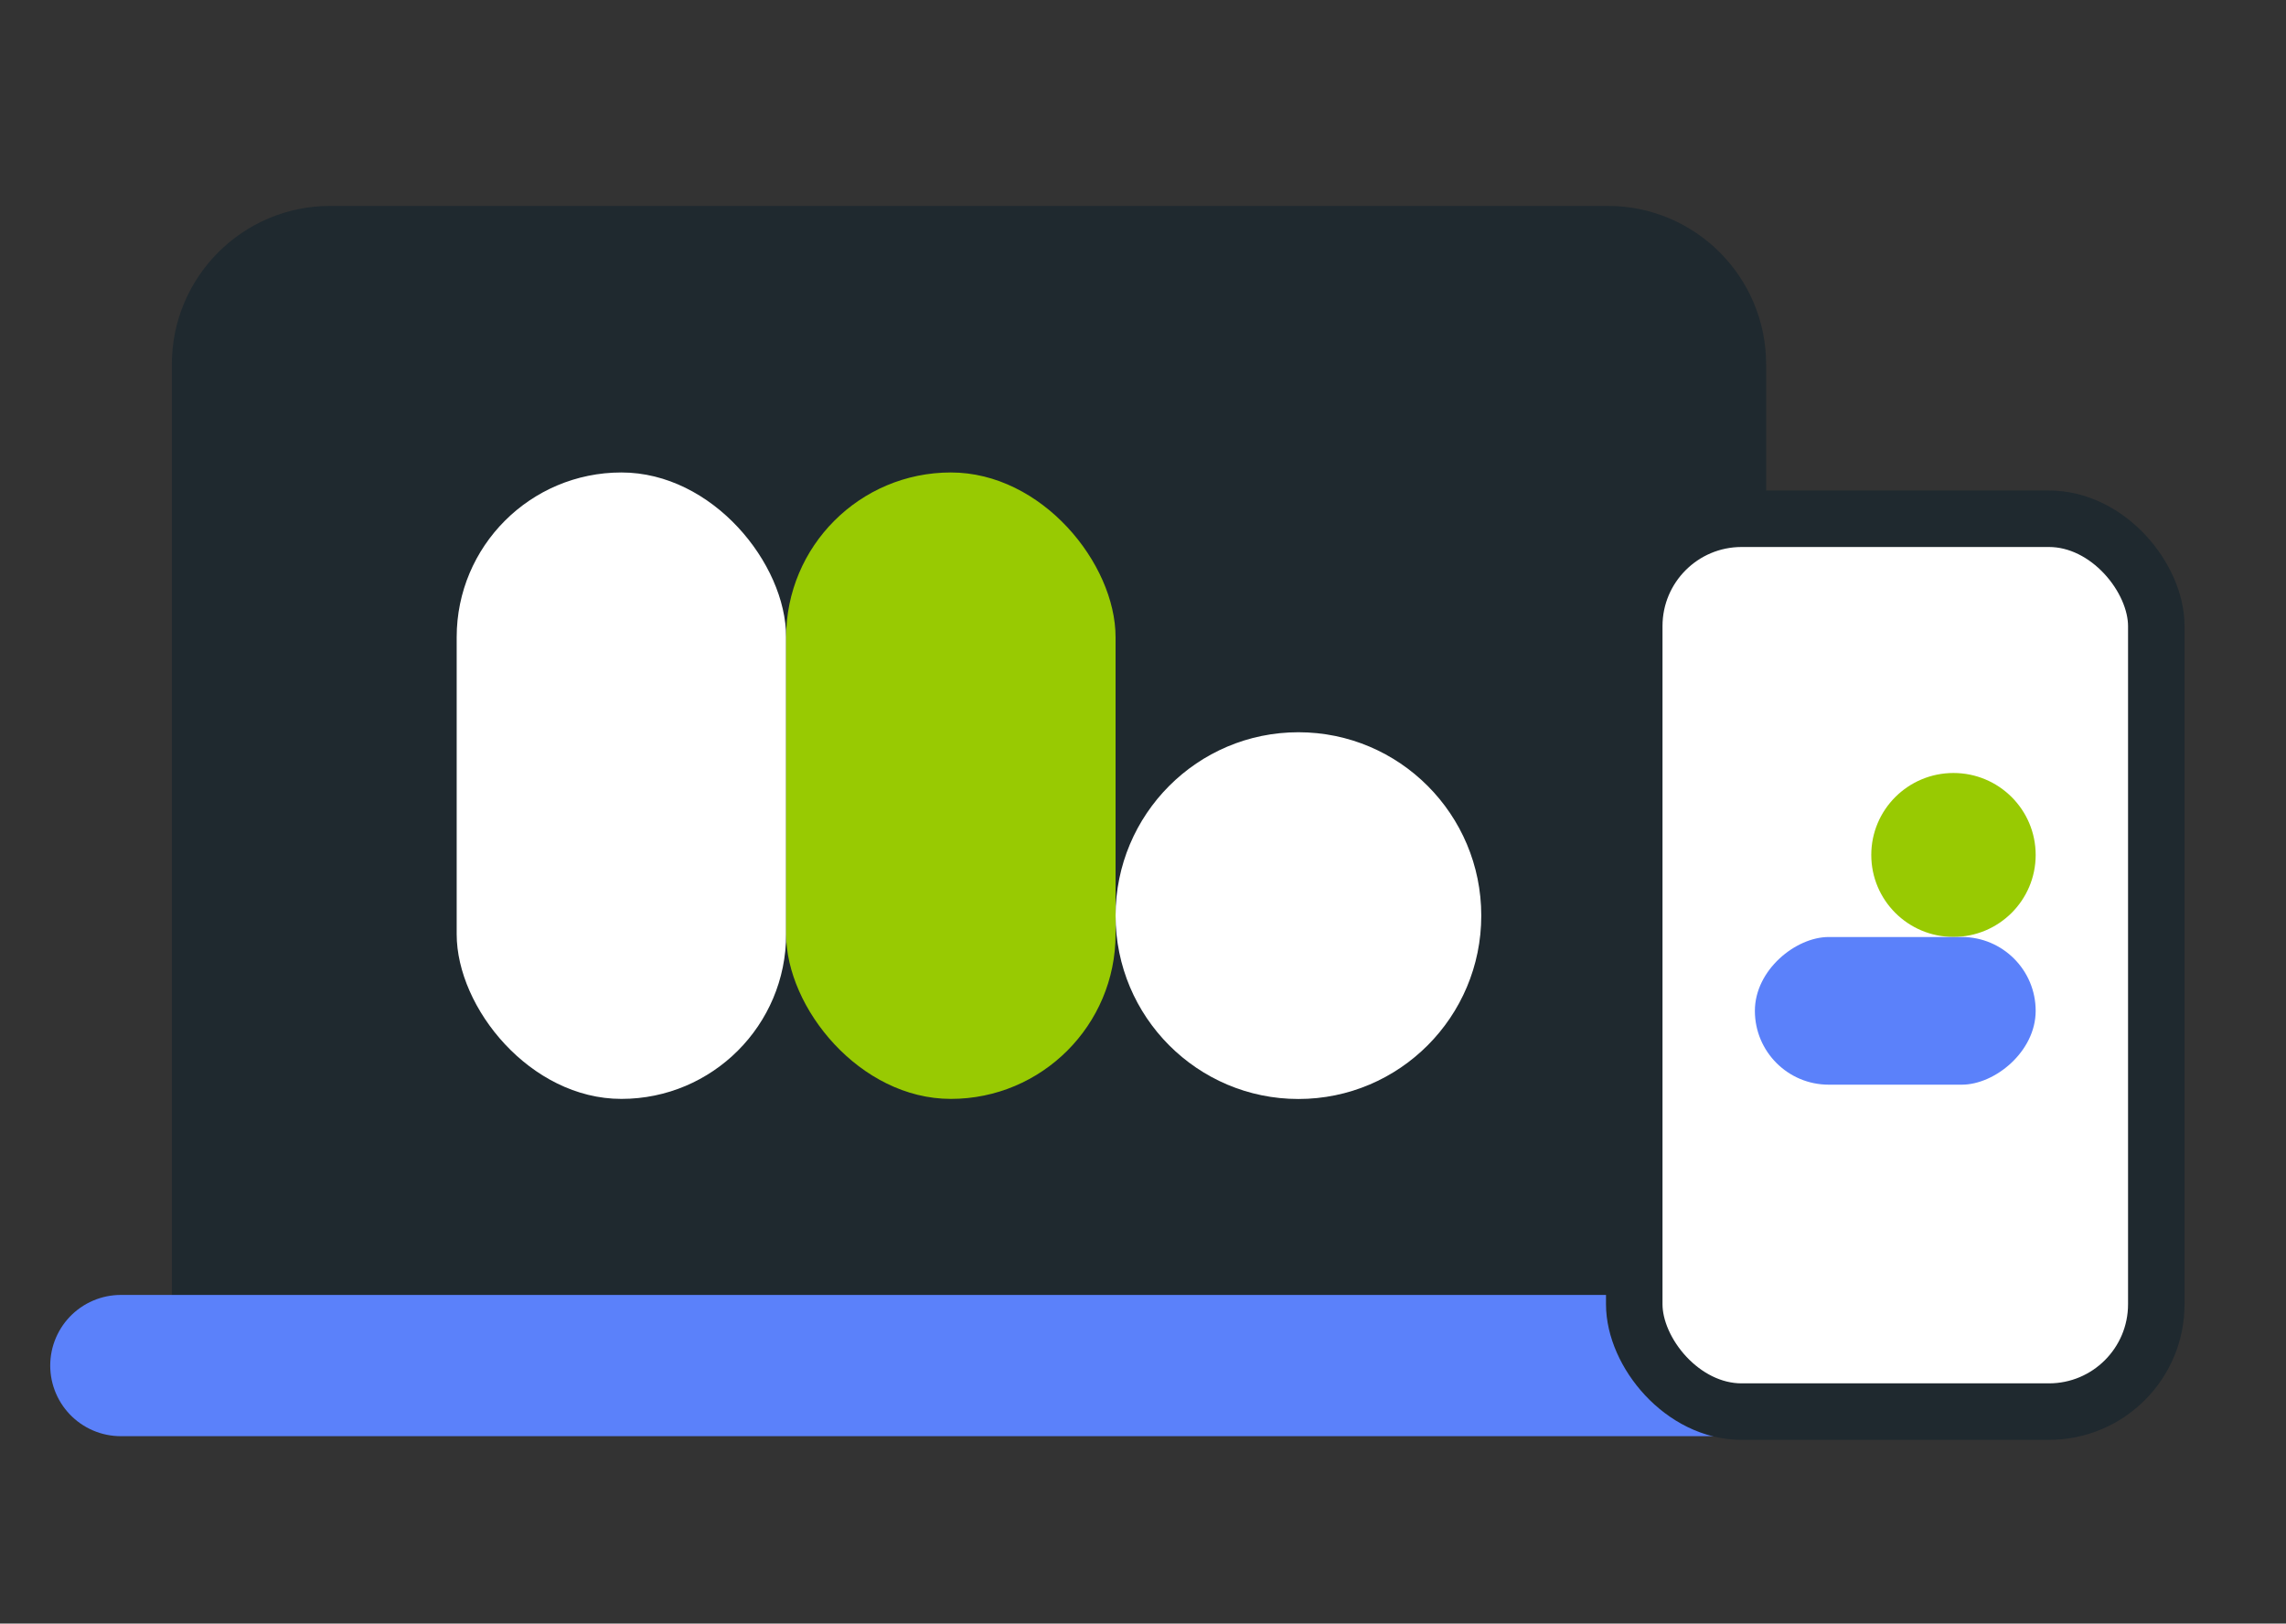
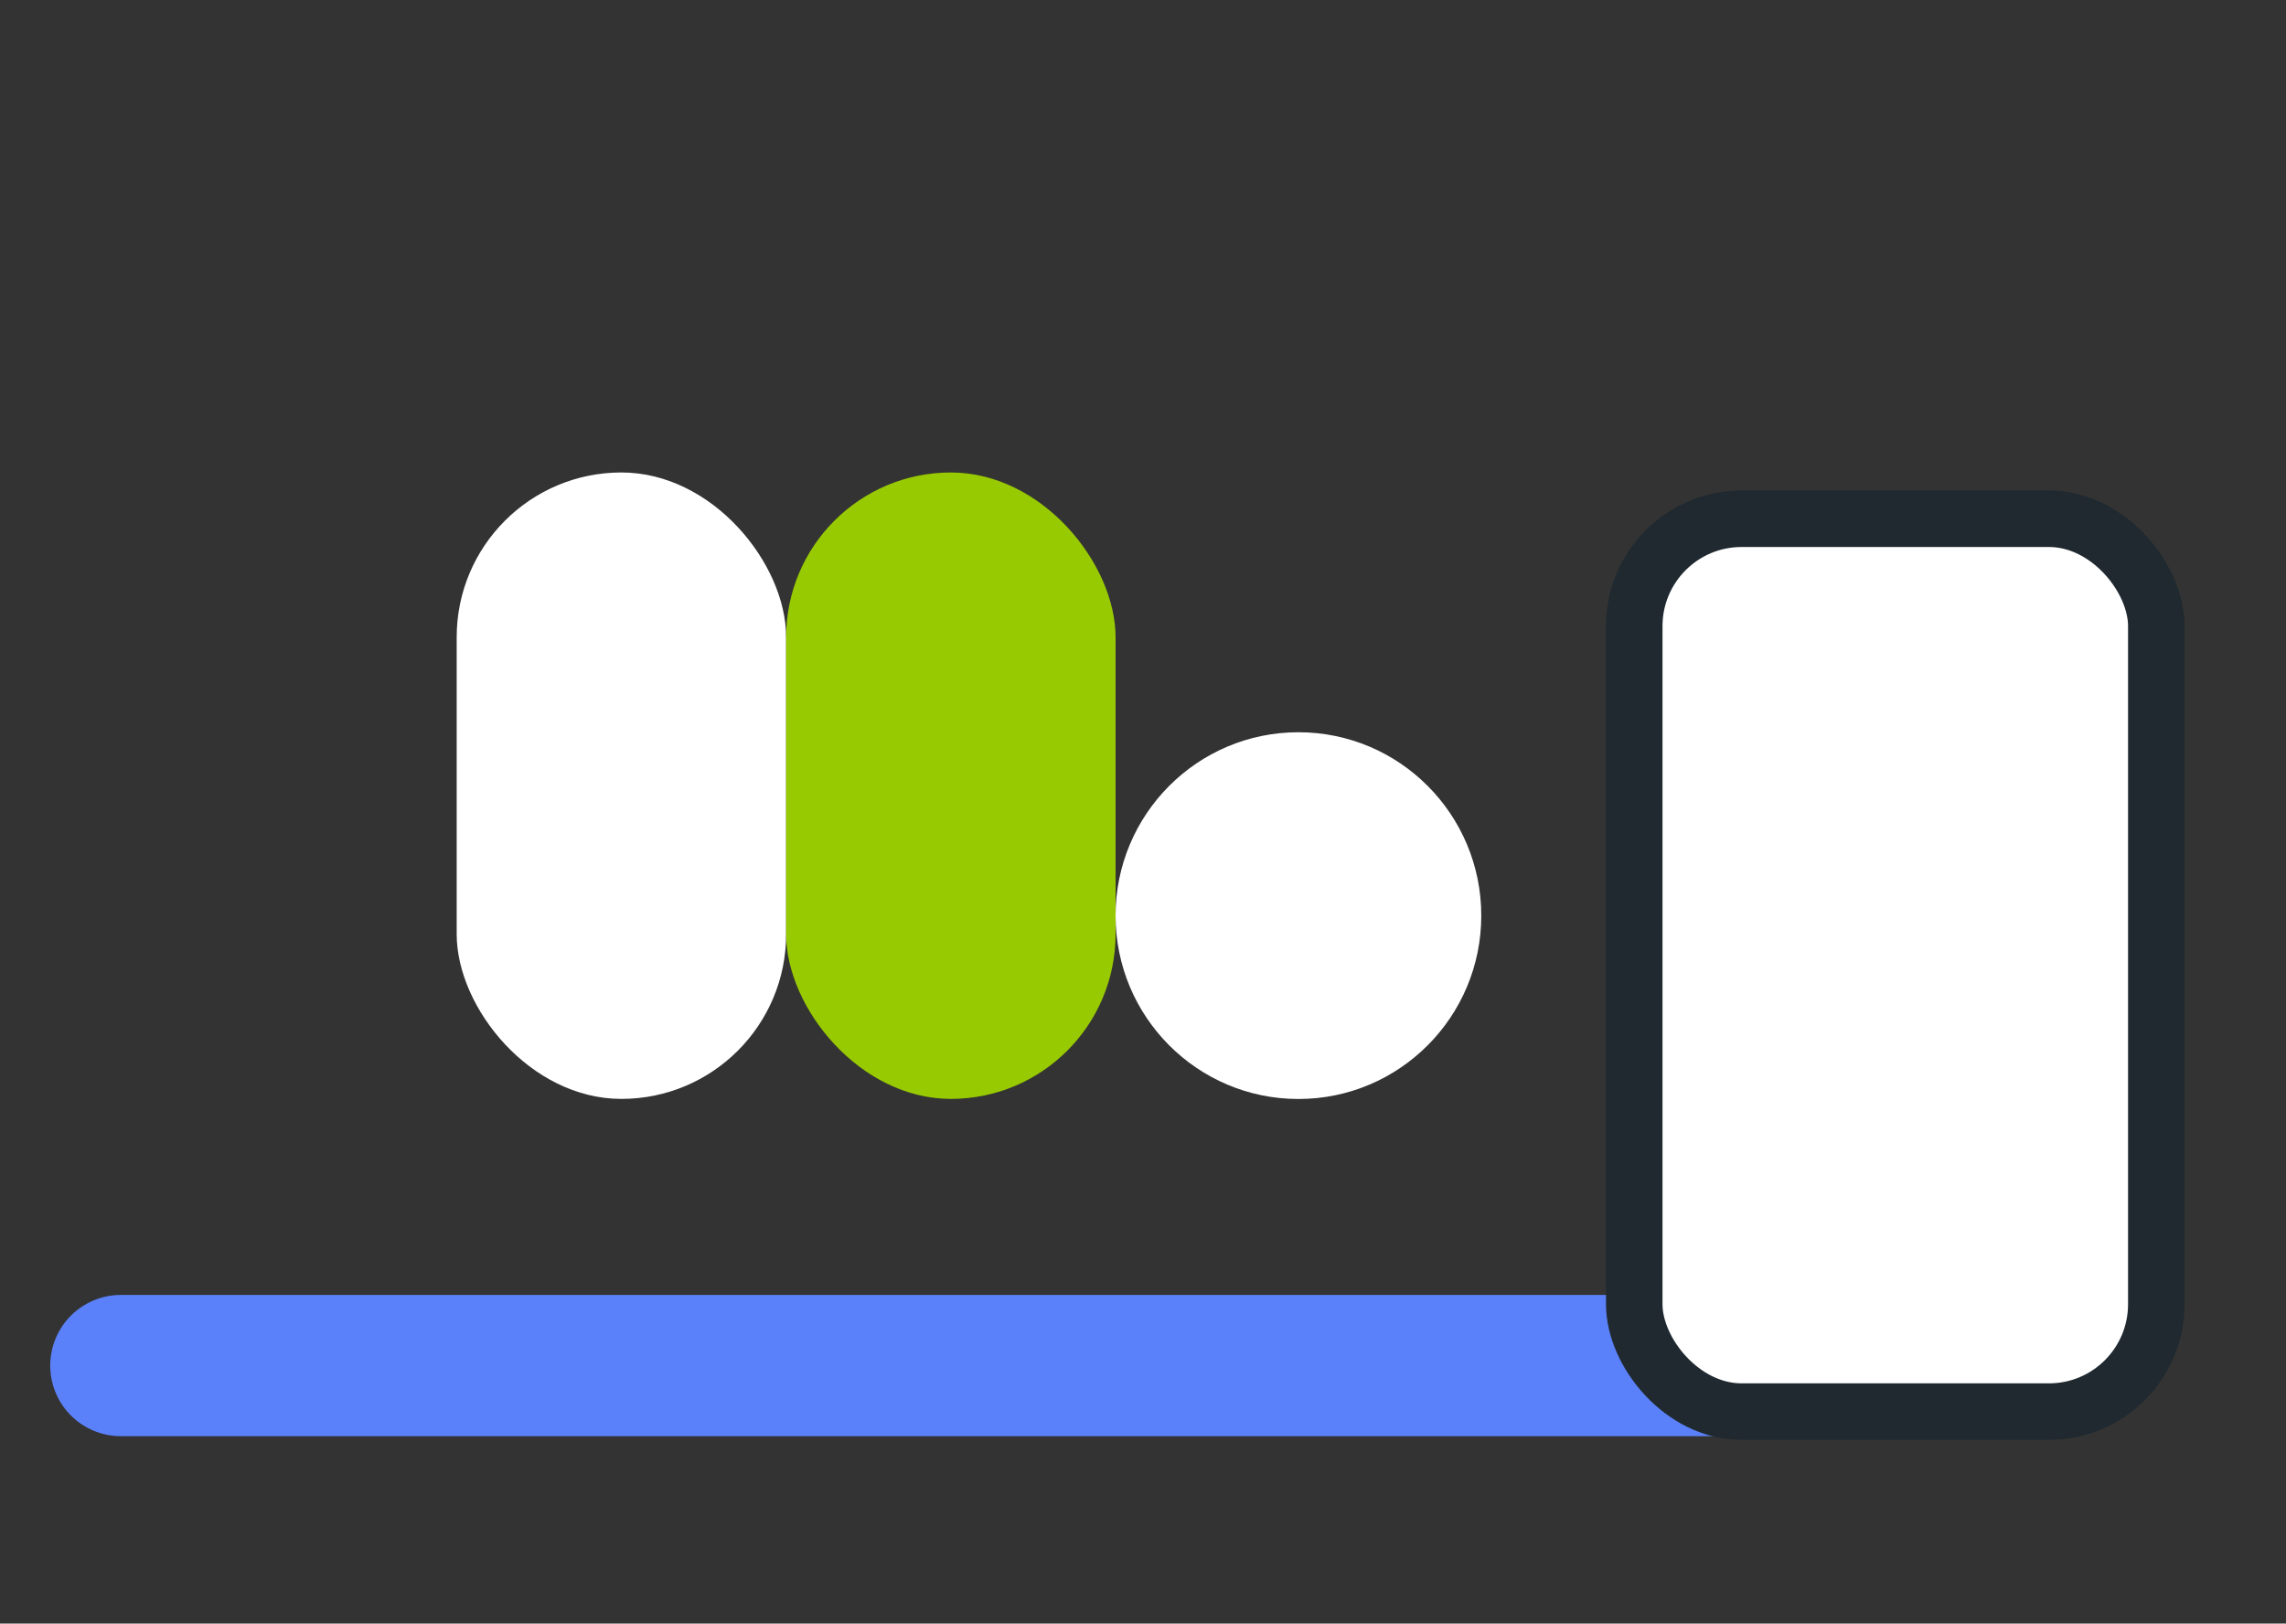
<svg xmlns="http://www.w3.org/2000/svg" width="176" height="125" viewBox="0 0 176 125" fill="none">
  <rect x="0" y="0" width="176" height="125" fill="#333333" stroke="none" />
  <mask id="mask0_21129_63889" style="mask-type:alpha" maskUnits="userSpaceOnUse" x="0" y="0" width="176" height="125">
    <rect x="0.204" y="0.266" width="174.91" height="124" fill="#D9D9D9" />
  </mask>
  <g mask="url(#mask0_21129_63889)">
-     <path d="M13.231 28.053C13.231 21.314 18.694 15.852 25.433 15.852H123.774C130.513 15.852 135.975 21.314 135.975 28.053V105.134H13.231V28.053Z" fill="#1F292F" />
-     <path d="M99.966 84.61C107.741 84.61 114.044 78.289 114.044 70.492C114.044 62.696 107.741 56.375 99.966 56.375C92.191 56.375 85.888 62.696 85.888 70.492C85.888 78.289 92.191 84.61 99.966 84.61Z" fill="white" />
+     <path d="M99.966 84.61C107.741 84.61 114.044 78.289 114.044 70.492C114.044 62.696 107.741 56.375 99.966 56.375C92.191 56.375 85.888 62.696 85.888 70.492C85.888 78.289 92.191 84.61 99.966 84.61" fill="white" />
    <rect x="35.16" y="36.375" width="25.364" height="48.228" rx="12.682" fill="white" />
    <rect x="60.524" y="36.375" width="25.364" height="48.228" rx="12.682" fill="#98CA02" />
    <path d="M9.304 105.133H139.902" stroke="#5B81FA" stroke-width="10.875" stroke-linecap="round" />
    <rect x="125.822" y="39.938" width="40.192" height="68.74" rx="8.265" fill="white" stroke="#1F292F" stroke-width="4.35" stroke-linejoin="round" />
-     <path d="M156.727 65.822C156.727 62.337 153.893 59.512 150.398 59.512C146.904 59.512 144.07 62.337 144.07 65.822C144.07 69.308 146.904 72.133 150.398 72.133C153.893 72.133 156.727 69.308 156.727 65.822Z" fill="#98CA02" />
-     <rect x="135.109" y="83.508" width="11.369" height="21.618" rx="5.685" transform="rotate(-90 135.109 83.508)" fill="#5B81FA" />
  </g>
</svg>